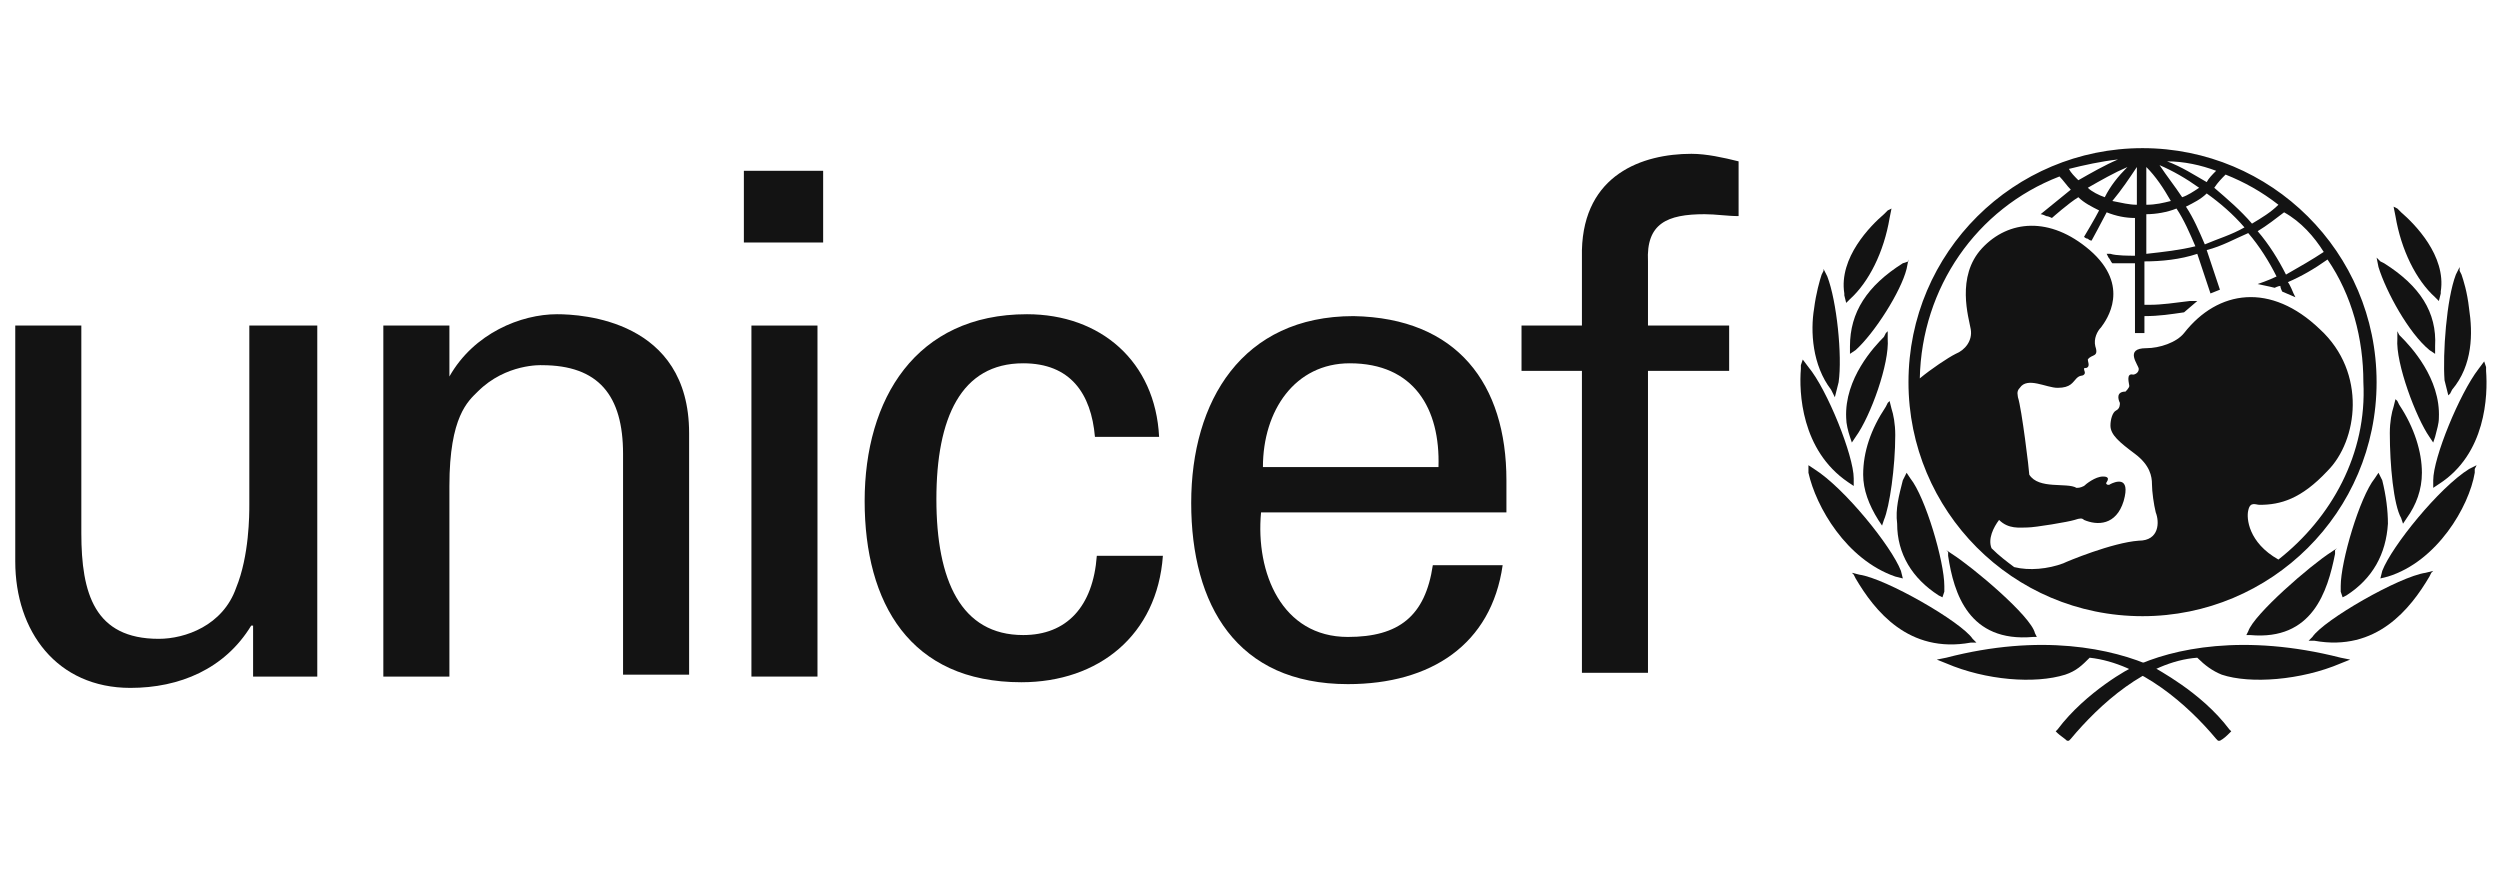
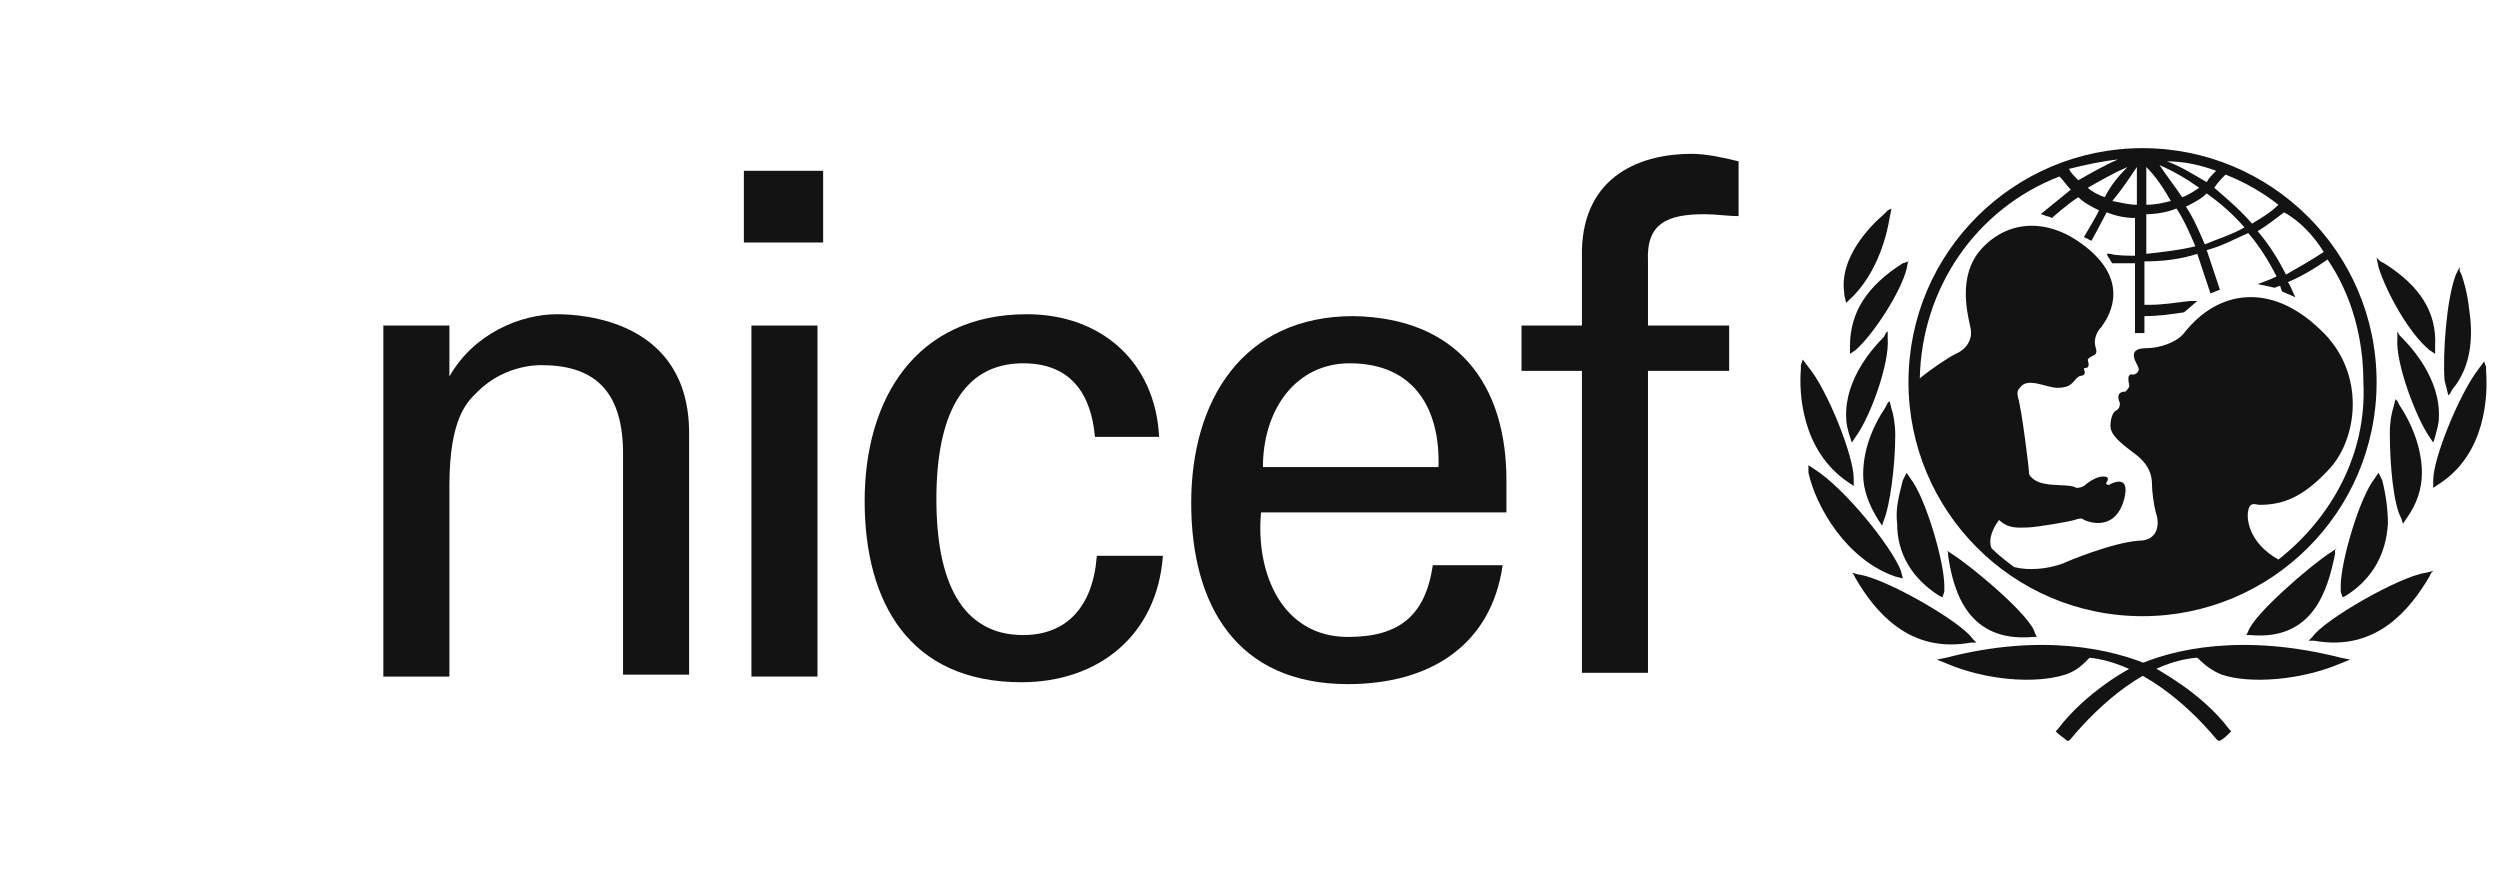
<svg xmlns="http://www.w3.org/2000/svg" width="135" height="48" viewBox="0 0 135 48" fill="none">
  <path d="M115.697 8C108.766 8 103.058 13.605 103.058 20.637C103.058 27.567 108.664 33.274 115.697 33.274C122.628 33.274 128.336 27.669 128.336 20.637C128.336 13.605 122.628 8 115.697 8ZM125.482 13.605C124.87 14.013 124.157 14.42 123.443 14.828C123.035 14.013 122.526 13.197 121.914 12.484C122.424 12.178 122.934 11.771 123.341 11.465C124.259 11.975 124.972 12.79 125.482 13.605ZM120.181 9.427C121.201 9.834 122.118 10.344 123.035 11.057C122.628 11.465 122.118 11.771 121.608 12.076C120.997 11.363 120.283 10.752 119.57 10.14C119.774 9.834 119.978 9.631 120.181 9.427ZM121.201 12.28C120.487 12.688 119.774 12.892 119.06 13.197C118.754 12.484 118.449 11.771 118.041 11.159C118.449 10.955 118.856 10.752 119.162 10.446C119.876 10.955 120.589 11.567 121.201 12.28ZM119.672 9.223C119.468 9.427 119.264 9.631 119.162 9.834C118.449 9.427 117.837 9.019 117.022 8.713C117.939 8.713 118.856 8.917 119.672 9.223ZM118.754 10.14C118.449 10.344 118.143 10.548 117.837 10.65C117.429 10.038 117.022 9.529 116.614 8.917C117.327 9.223 118.041 9.631 118.754 10.14ZM115.901 9.019C116.41 9.529 116.818 10.14 117.226 10.854C116.818 10.955 116.41 11.057 115.901 11.057V9.019ZM115.901 11.567C116.41 11.567 117.022 11.465 117.531 11.261C117.939 11.873 118.245 12.586 118.551 13.299C117.735 13.503 116.818 13.605 115.901 13.707V11.567ZM115.391 9.019V11.057C114.983 11.057 114.575 10.955 114.066 10.854C114.575 10.242 114.983 9.631 115.391 9.019ZM113.658 10.65C113.352 10.548 112.945 10.344 112.741 10.14C113.454 9.732 114.168 9.325 114.881 9.019C114.372 9.529 113.964 10.038 113.658 10.65ZM114.372 8.611C113.658 8.917 112.945 9.325 112.231 9.732C112.027 9.529 111.823 9.325 111.721 9.121C112.537 8.917 113.454 8.713 114.372 8.611ZM123.035 30.216C121.405 29.299 121.303 27.974 121.405 27.567C121.507 27.057 121.812 27.261 122.016 27.261C123.137 27.261 124.259 26.955 125.686 25.427C127.316 23.796 127.826 20.127 125.278 17.783C122.628 15.236 119.774 15.643 117.939 17.987C117.531 18.497 116.614 18.802 115.901 18.802C114.677 18.802 115.493 19.72 115.493 19.924C115.493 20.127 115.289 20.229 115.187 20.229C114.779 20.127 114.983 20.739 114.983 20.841C114.983 20.943 114.779 21.146 114.779 21.146C114.27 21.146 114.372 21.554 114.474 21.758C114.474 21.86 114.474 22.064 114.27 22.166C114.066 22.267 113.964 22.675 113.964 22.981C113.964 23.49 114.474 23.898 115.289 24.509C116.104 25.121 116.206 25.733 116.206 26.14C116.206 26.548 116.308 27.261 116.41 27.669C116.614 28.178 116.614 29.197 115.493 29.197C114.066 29.299 111.62 30.318 111.416 30.42C110.6 30.726 109.581 30.828 108.766 30.624C108.358 30.318 107.95 30.013 107.542 29.605C107.339 29.096 107.644 28.484 107.95 28.076C108.46 28.586 109.071 28.484 109.479 28.484C109.887 28.484 111.721 28.178 112.027 28.076C112.333 27.974 112.435 27.974 112.537 28.076C113.25 28.382 114.27 28.382 114.677 27.057C115.085 25.631 114.168 26.038 113.964 26.14C113.862 26.242 113.658 26.14 113.76 26.038C113.964 25.733 113.658 25.733 113.556 25.733C113.148 25.733 112.639 26.14 112.537 26.242C112.333 26.344 112.231 26.344 112.129 26.344C111.62 26.038 110.091 26.446 109.581 25.631C109.581 25.427 109.173 22.064 108.969 21.452C108.969 21.35 108.867 21.146 109.071 20.943C109.479 20.331 110.498 20.943 111.11 20.943C111.823 20.943 111.925 20.637 112.129 20.433C112.333 20.229 112.435 20.331 112.537 20.229C112.639 20.127 112.537 20.026 112.537 19.924C112.537 19.822 112.639 19.924 112.741 19.822C112.843 19.72 112.741 19.516 112.741 19.414C112.945 19.108 113.352 19.312 113.148 18.701C113.047 18.293 113.25 17.885 113.454 17.681C113.76 17.274 115.085 15.44 112.843 13.503C110.702 11.669 108.46 11.873 107.033 13.401C105.606 14.93 106.319 17.172 106.421 17.783C106.523 18.395 106.115 18.904 105.606 19.108C105.198 19.312 104.281 19.924 103.669 20.433C103.771 15.541 106.727 11.261 111.212 9.529C111.416 9.732 111.62 10.038 111.823 10.242C111.314 10.65 110.193 11.567 110.193 11.567C110.193 11.567 110.294 11.567 110.498 11.669C110.6 11.669 110.804 11.771 110.804 11.771C110.804 11.771 111.721 10.955 112.231 10.65C112.537 10.955 112.945 11.159 113.352 11.363C113.148 11.771 112.537 12.79 112.537 12.79C112.537 12.79 112.639 12.892 112.741 12.892C112.843 12.994 112.945 12.994 112.945 12.994C112.945 12.994 113.556 11.873 113.76 11.465C114.27 11.669 114.779 11.771 115.289 11.771V13.809C114.983 13.809 114.27 13.809 113.964 13.707H113.76L113.862 13.911C113.964 14.013 113.964 14.115 114.066 14.217C114.27 14.217 114.983 14.217 115.289 14.217V17.987H115.799V17.07C116.614 17.07 117.226 16.968 117.939 16.866L118.653 16.255H118.245C117.429 16.357 116.716 16.459 116.104 16.459C116.104 16.459 115.901 16.459 115.799 16.459V14.115C116.716 14.115 117.735 14.013 118.653 13.707C118.856 14.319 119.366 15.847 119.366 15.847L119.876 15.643C119.876 15.643 119.366 14.115 119.162 13.503C119.978 13.299 120.691 12.892 121.405 12.586C122.016 13.299 122.526 14.115 122.934 14.93C122.526 15.134 121.914 15.338 121.914 15.338C122.424 15.44 122.832 15.541 122.832 15.541C122.832 15.541 123.035 15.44 123.137 15.44C123.137 15.541 123.239 15.745 123.239 15.745L123.953 16.051L123.851 15.847C123.851 15.847 123.647 15.338 123.545 15.236C124.259 14.93 124.972 14.522 125.686 14.013C127.011 15.949 127.622 18.293 127.622 20.637C127.826 24.509 125.889 27.974 123.035 30.216Z" fill="#131313" />
  <path d="M101.937 11.363L101.733 11.567C101.019 12.178 99.287 13.911 99.593 15.847V15.949L99.694 16.357L99.898 16.153C100.918 15.236 101.733 13.605 102.039 11.771L102.141 11.261L101.937 11.363Z" fill="#131313" />
-   <path d="M98.471 14.624L98.369 14.828C98.267 15.134 98.063 15.847 97.961 16.663C97.757 17.885 97.859 19.72 98.879 21.045L98.981 21.248L99.082 21.452L99.286 20.637C99.49 19.21 99.184 16.255 98.675 14.93L98.471 14.522V14.624Z" fill="#131313" />
  <path d="M97.247 19.72V19.924C97.145 21.146 97.247 24.306 99.796 26.038L100.101 26.242V25.834C100.101 24.611 98.674 21.045 97.655 19.822L97.349 19.414L97.247 19.72Z" fill="#131313" />
  <path d="M97.656 25.325V25.529C98.064 27.363 99.695 30.216 102.345 31.134L102.753 31.236L102.651 30.828C102.141 29.503 99.593 26.344 97.962 25.325L97.656 25.121V25.325Z" fill="#131313" />
  <path d="M103.058 14.115L102.752 14.216C100.816 15.439 99.898 16.866 99.898 18.701V19.108L100.204 18.904C101.224 17.987 102.65 15.745 102.956 14.522L103.058 14.013V14.115Z" fill="#131313" />
  <path d="M101.835 17.987L101.733 18.191C101.223 18.701 99.592 20.433 99.694 22.573C99.694 22.879 99.796 23.287 99.898 23.592L100 23.898L100.204 23.592C101.019 22.471 102.038 19.618 101.936 18.293V17.885L101.835 17.987Z" fill="#131313" />
  <path d="M101.936 21.758L101.834 21.962C101.019 23.185 100.611 24.408 100.611 25.631C100.611 26.446 100.917 27.261 101.427 28.076L101.631 28.382L101.733 28.076C102.038 27.363 102.344 25.223 102.344 23.49C102.344 22.879 102.242 22.369 102.14 22.064L102.038 21.656L101.936 21.758Z" fill="#131313" />
  <path d="M102.854 25.733L102.752 25.936C102.548 26.752 102.344 27.465 102.446 28.28C102.446 29.911 103.261 31.236 104.688 32.153L104.892 32.255L104.994 31.949V31.643C104.994 30.319 103.975 26.854 103.16 25.834L102.956 25.529L102.854 25.733Z" fill="#131313" />
  <path d="M100.102 31.032L100.204 31.236C101.223 32.968 103.058 35.312 106.421 34.701H106.727L106.523 34.497C105.912 33.58 101.835 31.236 100.408 31.032L100 30.93L100.102 31.032Z" fill="#131313" />
  <path d="M105.097 35.516L104.587 35.618L105.097 35.822C107.237 36.739 109.887 36.943 111.518 36.433C112.13 36.229 112.435 35.923 112.843 35.516C115.595 35.822 118.143 38.064 119.672 39.898L119.774 40H119.876C120.08 39.898 120.284 39.694 120.386 39.592L120.488 39.49L120.386 39.389C118.857 37.35 116.411 36.127 116.309 36.025C114.066 35.006 110.193 34.191 105.097 35.516Z" fill="#131313" />
  <path d="M105.199 29.809V30.013C105.504 32.051 106.32 34.7 109.785 34.395H109.989L109.887 34.191C109.683 33.274 106.524 30.624 105.402 29.911L105.097 29.707L105.199 29.809Z" fill="#131313" />
-   <path d="M129.253 11.159L129.355 11.669C129.661 13.503 130.476 15.134 131.495 16.051L131.699 16.255L131.801 15.847V15.745C132.107 13.809 130.374 12.076 129.661 11.465L129.457 11.261L129.253 11.159Z" fill="#131313" />
  <path d="M132.82 14.42L132.617 14.828C132.107 16.153 131.903 19.108 132.005 20.535L132.209 21.35L132.311 21.248L132.413 21.045C133.534 19.72 133.534 17.987 133.33 16.662C133.228 15.745 133.024 15.134 132.922 14.828L132.82 14.624V14.42Z" fill="#131313" />
  <path d="M134.146 19.516L133.84 19.924C132.821 21.248 131.394 24.713 131.394 25.936V26.344L131.699 26.14C134.248 24.509 134.349 21.35 134.248 20.025V19.822L134.146 19.516Z" fill="#131313" />
-   <path d="M133.738 25.121L133.331 25.325C131.7 26.344 129.152 29.503 128.642 30.828L128.54 31.236L128.948 31.134C131.598 30.318 133.331 27.363 133.636 25.529V25.325L133.738 25.121Z" fill="#131313" />
  <path d="M128.336 13.911L128.438 14.42C128.846 15.745 130.069 17.987 131.19 18.904L131.496 19.108V18.701C131.598 16.866 130.68 15.44 128.744 14.217L128.54 14.115L128.336 13.911Z" fill="#131313" />
  <path d="M129.457 17.885V18.293C129.355 19.618 130.476 22.573 131.189 23.592L131.393 23.898L131.495 23.592C131.597 23.185 131.699 22.879 131.699 22.573C131.801 20.433 130.17 18.701 129.661 18.191L129.559 18.089L129.457 17.885Z" fill="#131313" />
  <path d="M129.356 21.554L129.254 21.962C129.152 22.267 129.05 22.777 129.05 23.389C129.05 25.121 129.254 27.261 129.661 27.974L129.763 28.28L129.967 27.974C130.477 27.261 130.783 26.446 130.783 25.529C130.783 24.408 130.375 23.083 129.559 21.86L129.458 21.656L129.356 21.554Z" fill="#131313" />
  <path d="M128.438 25.529L128.234 25.834C127.419 26.854 126.399 30.319 126.399 31.643C126.399 31.643 126.399 31.847 126.399 31.949L126.501 32.255L126.705 32.153C128.132 31.236 128.846 29.911 128.948 28.28C128.948 27.567 128.846 26.752 128.642 25.936L128.54 25.733L128.438 25.529Z" fill="#131313" />
  <path d="M131.393 30.828L130.986 30.93C129.559 31.134 125.481 33.478 124.87 34.395L124.666 34.599H124.972C128.335 35.21 130.17 32.866 131.189 31.134L131.291 30.93L131.393 30.828Z" fill="#131313" />
  <path d="M115.187 36.025C115.085 36.025 112.639 37.35 111.11 39.389L111.008 39.49L111.11 39.592C111.212 39.694 111.517 39.898 111.619 40H111.721L111.823 39.898C113.352 38.064 115.9 35.72 118.652 35.516C119.06 35.923 119.468 36.229 119.977 36.433C121.506 36.943 124.258 36.739 126.399 35.822L126.909 35.618L126.399 35.516C121.201 34.191 117.327 35.006 115.187 36.025Z" fill="#131313" />
  <path d="M126.195 29.605L125.889 29.809C124.768 30.522 121.71 33.172 121.405 34.089L121.303 34.293H121.507C124.87 34.599 125.686 31.949 126.093 29.911V29.707L126.195 29.605Z" fill="#131313" />
  <path d="M40.169 9.223H44.45V13.095H40.169V9.223ZM40.577 17.58H44.144V36.535H40.577V17.58Z" fill="#131313" />
-   <path d="M13.565 17.58H17.133V36.535H13.667V33.783H13.565C12.138 36.127 9.692 37.146 7.042 37.146C3.067 37.146 0.824 34.089 0.824 30.318V17.58H4.392V28.79C4.392 32.051 5.105 34.497 8.571 34.497C9.998 34.497 12.036 33.783 12.75 31.745C13.463 30.013 13.463 27.771 13.463 27.261V17.58H13.565Z" fill="#131313" />
  <path d="M24.268 20.331C25.593 17.987 28.141 16.968 30.078 16.968C31.403 16.968 37.212 17.274 37.212 23.389V36.433H33.645V24.509C33.645 21.35 32.32 19.72 29.262 19.72C29.262 19.72 27.326 19.618 25.797 21.146C25.287 21.656 24.268 22.471 24.268 26.242V36.535H20.7V17.58H24.268V20.331Z" fill="#131313" />
  <path d="M59.127 23.592C58.923 21.248 57.801 19.618 55.253 19.618C51.89 19.618 50.565 22.573 50.565 26.955C50.565 31.337 51.89 34.293 55.253 34.293C57.598 34.293 59.025 32.764 59.228 30.013H62.796C62.49 34.293 59.33 36.841 55.151 36.841C49.138 36.841 46.691 32.56 46.691 27.057C46.691 21.554 49.444 16.968 55.457 16.968C59.432 16.968 62.388 19.516 62.592 23.592H59.127Z" fill="#131313" />
  <path d="M68.097 27.669C67.791 30.93 69.218 34.395 72.785 34.395C75.537 34.395 76.964 33.274 77.372 30.522H81.143C80.532 34.803 77.27 36.943 72.785 36.943C66.772 36.943 64.325 32.662 64.325 27.159C64.325 21.656 67.077 17.07 73.091 17.07C78.697 17.172 81.347 20.739 81.347 25.936V27.669H68.097ZM77.678 25.223C77.78 22.064 76.353 19.618 72.887 19.618C69.931 19.618 68.198 22.166 68.198 25.223H77.678Z" fill="#131313" />
  <path d="M85.424 36.331V20.026H82.162V17.58H85.424V13.503C85.526 9.427 88.686 8.306 91.336 8.306C92.151 8.306 93.068 8.51 93.884 8.713V11.669C93.272 11.669 92.661 11.567 92.049 11.567C90.01 11.567 88.889 12.076 88.991 14.115V17.58H93.374V20.026H88.991V36.331H85.424Z" fill="#131313" />
</svg>